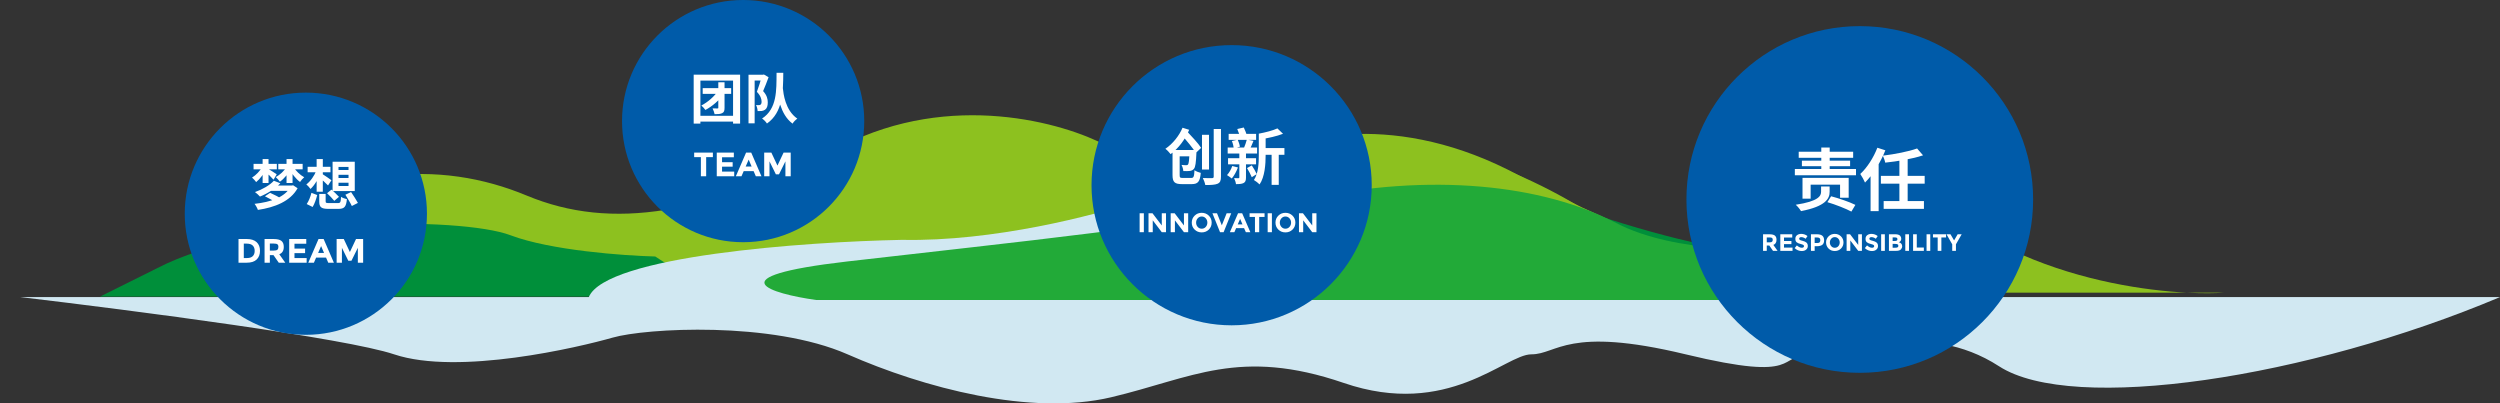
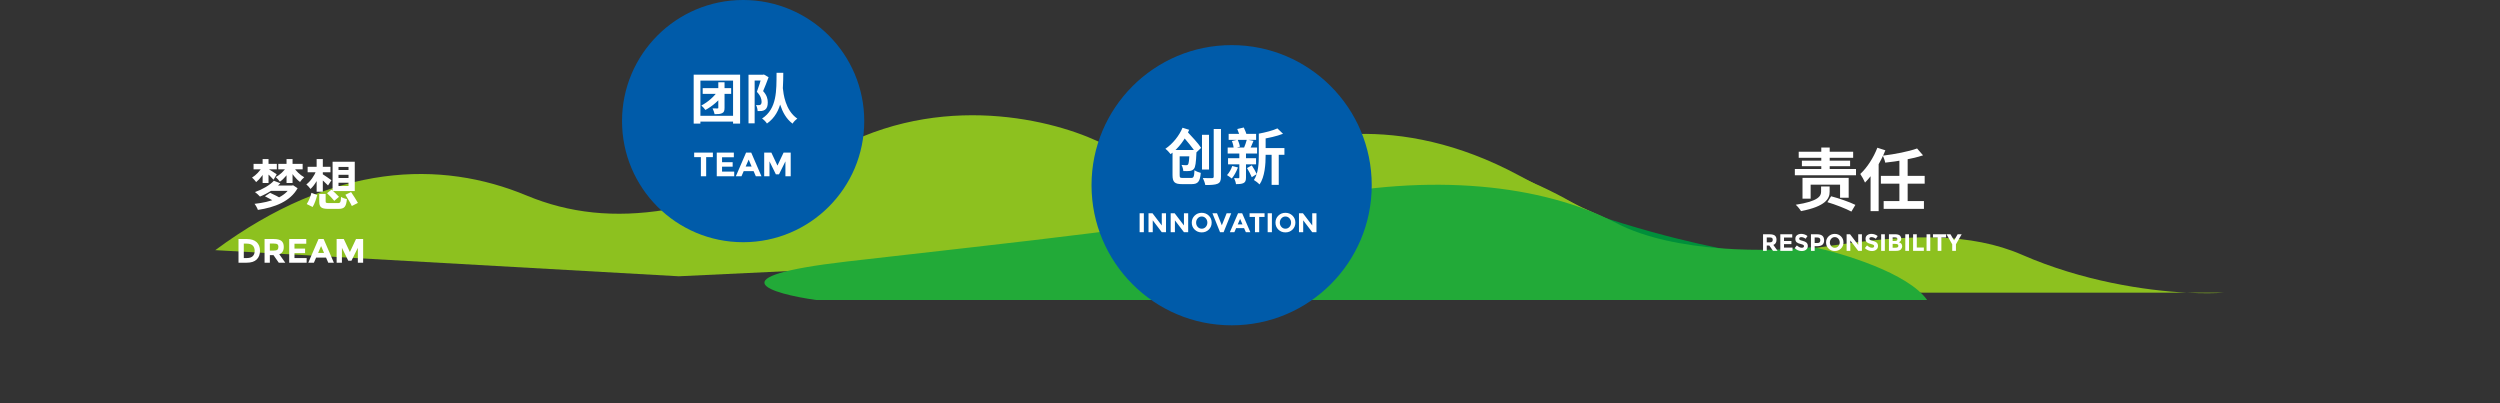
<svg xmlns="http://www.w3.org/2000/svg" width="1475" height="238" viewBox="0 0 1475 238" fill="none">
  <rect x="0" y="0" width="1475" height="238" fill="#333333" stroke="none" />
  <path d="M744.201 92.992C764.971 80.409 824.435 64.89 896.127 103.477C919.931 116.526 975.661 144.162 1008.15 150.314C1048.75 158.004 1132.07 123.75 1192.98 150.314C1228.69 165.889 1265.58 171.401 1290.37 172.684H1312C1306.83 173.057 1299.4 173.151 1290.37 172.684H994.144L740 150.314L744.201 92.992Z" fill="#8DC11F" />
  <path d="M927.146 145.476C883.523 128.421 830.206 118.197 809 115.217C869.96 105.864 922.019 119.114 940.429 126.908C987.967 142.862 1025.95 149.602 1039 150.977C975.802 160.33 938.098 151.206 927.146 145.476Z" fill="#008F3A" stroke="#008F3A" />
-   <path d="M400.472 163L127 147.589C197.121 95.753 260.23 94.352 310.717 115.367C361.204 136.382 417.301 126.575 497.238 85.946C561.189 53.444 627.663 72.404 652.907 85.946C651.037 95.753 666.089 109.483 741.259 85.946C816.429 62.41 904.407 103.225 939 126.575L725.833 147.589L400.472 163Z" fill="#8DC11F" />
-   <path d="M347.4 175H59L92.6 158.294C151.4 127.666 271.8 127.666 301.2 138.803C324.72 147.713 367.933 150.869 386.6 151.333L423 175H347.4Z" fill="#008F3A" />
-   <path d="M232.526 209.058C204.029 199.515 80.511 183.398 12.018 175.286H347.388C357.474 150.994 474.858 142.65 532.289 141.514C586.078 142.64 646.217 126.974 669.563 119L655.556 175.286H1475C1361.54 223.129 1222.86 244.237 1179.44 216.094C1136.02 187.951 1089.79 209.058 1068.78 209.058C1047.77 209.058 1064.58 225.944 994.539 209.058C924.501 192.172 918.898 209.058 903.49 209.058C888.082 209.058 854.463 247.051 792.83 225.944C731.197 204.836 703.181 223.129 655.556 234.387C607.93 245.644 544.896 228.758 500.071 209.058C455.247 189.358 381.007 193.579 361.396 199.208C341.785 204.836 270.347 221.722 232.526 209.058Z" fill="#D1E8F2" />
+   <path d="M400.472 163L127 147.589C197.121 95.753 260.23 94.352 310.717 115.367C361.204 136.382 417.301 126.575 497.238 85.946C561.189 53.444 627.663 72.404 652.907 85.946C816.429 62.41 904.407 103.225 939 126.575L725.833 147.589L400.472 163Z" fill="#8DC11F" />
  <path d="M481.495 177H1137C1125.79 161.098 1087.51 149.55 1069.77 145.764C1045.49 148.604 988.251 149.739 953.515 131.566C910.095 108.849 844.264 101.749 771.43 117.367C698.596 132.986 597.749 142.924 499.704 154.283C421.267 163.37 454.883 173.214 481.495 177Z" fill="#22AA38" />
-   <circle cx="180.452" cy="126.093" r="71.452" fill="#005BA9" />
  <path d="M151.4 142.86C150.06 141.64 148.14 141.02 145.66 141.02H140.72V155H145.5C148.16 155 150.14 154.38 151.44 153.1C152.74 151.84 153.4 150.12 153.4 147.94C153.4 145.78 152.72 144.08 151.4 142.86ZM149.1 151.16C148.34 151.88 147.24 152.24 145.82 152.24H143.84V143.74H145.58C147.16 143.74 148.34 144.12 149.1 144.86C149.86 145.6 150.26 146.66 150.26 148.02C150.26 149.4 149.86 150.44 149.1 151.16ZM167.431 145.66C167.431 144.04 166.951 142.86 166.031 142.12C165.111 141.4 163.551 141.02 161.391 141.02H156.091V155H159.211V150.54H161.371L164.471 155H168.311L164.771 150C166.531 149.36 167.431 147.9 167.431 145.66ZM163.671 147.32C163.271 147.68 162.551 147.84 161.491 147.84H159.211V143.7H161.551C162.551 143.7 163.251 143.84 163.651 144.12C164.051 144.4 164.251 144.92 164.251 145.68C164.251 146.44 164.051 146.98 163.671 147.32ZM180.702 141.02H170.622V155H180.922V152.24H173.742V149.34H180.002V146.68H173.742V143.8H180.702V141.02ZM193.668 155H196.988L190.948 141.02H187.928L181.888 155H185.208L186.508 151.98H192.368L193.668 155ZM189.448 145.18L191.188 149.24H187.688L189.448 145.18ZM211.131 146.2V155H214.251V141.02H210.051L206.431 148.7L202.831 141.02H198.611V155H201.731V146.2L205.491 153.84H207.351L211.131 146.2Z" fill="white" />
  <circle cx="438.452" cy="71.452" r="71.452" fill="#005BA9" />
  <path d="M409.272 44.048V72.912H413.24V47.568H432.504V72.912H436.664V44.048H409.272ZM411.544 68.304V71.76H434.968V68.304H411.544ZM414.584 52.016V55.376H431.384V52.016H414.584ZM423.8 48.528V63.536C423.8 63.888 423.672 63.984 423.256 63.984C422.84 64.016 421.592 64.016 420.408 63.952C420.888 64.88 421.432 66.384 421.624 67.376C423.608 67.376 425.016 67.312 426.104 66.736C427.224 66.192 427.48 65.264 427.48 63.568V48.528H423.8ZM424.056 52.976C421.592 56.944 417.432 60.368 413.784 62.256C414.616 62.96 415.704 64.144 416.184 64.88C419.992 62.864 424.344 59.312 427.16 55.184L424.056 52.976ZM441.624 44.08V72.784H445.24V47.504H450.232V44.08H441.624ZM449.432 44.08V45.232C448.856 47.28 447.608 51.44 446.552 54.192C448.728 56.4 449.336 58.448 449.336 59.952C449.336 60.848 449.144 61.488 448.664 61.776C448.376 61.968 448.024 62.032 447.64 62.032C447.224 62.064 446.68 62.032 446.04 62C446.648 62.992 446.968 64.56 447 65.552C447.832 65.584 448.664 65.552 449.368 65.488C450.104 65.36 450.808 65.136 451.352 64.752C452.504 63.952 452.984 62.544 452.984 60.4C452.984 58.512 452.536 56.24 450.232 53.744C451.288 51.344 452.504 48.208 453.464 45.552L450.712 43.952L450.136 44.08H449.432ZM458.168 42.96C458.104 53.456 458.488 64.112 449.624 69.936C450.712 70.672 451.896 71.888 452.504 72.88C461.912 66.288 462.04 54.384 462.136 42.96H458.168ZM461.88 52.016L458.392 52.336C458.936 56.144 460.088 67.376 467.608 72.944C468.216 71.92 469.304 70.768 470.424 70C463.224 65.008 462.232 55.248 461.88 52.016Z" fill="white" />
  <path d="M156.32 115.816L159.36 113.768C161.568 114.728 164.672 116.296 166.336 117.48L163.072 119.752C161.632 118.6 158.592 116.904 156.32 115.816ZM160.768 109.448H172.8V112.616H157.632L160.768 109.448ZM149.6 96.68H163.328V99.912H149.6V96.68ZM154.944 93.832H158.432V107.976H154.944V93.832ZM164.192 96.68H178.56V99.912H164.192V96.68ZM169.056 93.832H172.608V107.976H169.056V93.832ZM173.12 98.472C174.496 100.808 177.12 103.304 179.488 104.584C178.688 105.224 177.568 106.472 177.024 107.368C174.624 105.608 172.064 102.408 170.592 99.464L173.12 98.472ZM158.336 99.688C159.296 100.2 162.528 102.312 163.264 102.856L161.376 106.024C160.352 104.808 157.856 102.376 156.704 101.384L158.336 99.688ZM154.816 98.344L157.248 99.272C155.872 102.312 153.408 105.608 151.136 107.432C150.56 106.6 149.472 105.416 148.704 104.776C150.976 103.4 153.504 100.776 154.816 98.344ZM169.184 98.344L171.648 99.304C170.208 102.312 167.648 105.512 165.12 107.208C164.544 106.376 163.456 105.128 162.688 104.488C165.152 103.176 167.808 100.712 169.184 98.344ZM161.568 106.632L165.408 108.136C162.4 111.304 157.728 114.248 153.376 115.976C152.672 115.144 151.296 113.928 150.432 113.32C154.752 111.816 159.392 109.16 161.568 106.632ZM171.456 109.448H172.256L172.96 109.32L175.584 111.048C171.296 118.792 162.112 122.376 152.16 123.848C151.84 122.856 150.88 121.128 150.176 120.264C159.808 119.24 168.32 116.264 171.456 110.088V109.448ZM188.352 114.408H192.128V118.76C192.128 119.72 192.448 119.816 194.208 119.816C195.008 119.816 198.272 119.816 199.328 119.816C200.832 119.816 201.056 119.368 201.216 116.136C202.048 116.744 203.648 117.288 204.672 117.512C204.224 122.088 203.168 123.24 199.616 123.24C198.688 123.24 194.688 123.24 193.824 123.24C189.44 123.24 188.352 122.184 188.352 118.824V114.408ZM192.96 113.992L195.584 111.88C197.024 113.16 199.008 114.984 200 116.136L197.216 118.504C196.32 117.32 194.4 115.368 192.96 113.992ZM203.776 114.888L207.136 113.32C208.448 115.304 210.304 118.056 211.168 119.72L207.584 121.544C206.816 119.848 205.056 117 203.776 114.888ZM183.744 113.768L187.168 115.08C186.56 117.384 185.6 120.264 184.448 122.12L180.96 120.392C182.144 118.664 183.2 116.04 183.744 113.768ZM181.504 98.408H194.976V101.64H181.504V98.408ZM186.816 93.864H190.464V113.128H186.816V93.864ZM186.688 100.552L189.312 101.384C188 105.256 185.664 109.256 183.2 111.496C182.624 110.664 181.504 109.416 180.736 108.808C183.136 107.048 185.472 103.688 186.688 100.552ZM190.24 102.696C191.328 103.304 194.688 105.704 195.552 106.344L193.536 109.416C192.288 108.104 189.6 105.64 188.256 104.584L190.24 102.696ZM199.712 103.144V105.032H205.632V103.144H199.712ZM199.712 107.816V109.736H205.632V107.816H199.712ZM199.712 98.472V100.296H205.632V98.472H199.712ZM196.224 95.432H209.312V112.744H196.224V95.432Z" fill="white" />
  <path d="M416.64 92.72H420.6V90.02H409.56V92.72H413.52V104H416.64V92.72ZM432.968 90.02H422.888V104H433.188V101.24H426.008V98.34H432.268V95.68H426.008V92.8H432.968V90.02ZM445.934 104H449.254L443.214 90.02H440.194L434.154 104H437.474L438.774 100.98H444.634L445.934 104ZM441.714 94.18L443.454 98.24H439.954L441.714 94.18ZM463.396 95.2V104H466.516V90.02H462.316L458.696 97.7L455.096 90.02H450.876V104H453.996V95.2L457.756 102.84H459.616L463.396 95.2Z" fill="white" />
  <circle cx="726.66" cy="109.277" r="82.66" fill="#005BA9" />
  <path d="M716.088 76.12V104.164C716.088 104.848 715.8 105.064 715.116 105.1C714.36 105.1 711.948 105.136 709.68 105.028C710.256 106.144 710.94 108.016 711.12 109.168C714.504 109.168 716.844 109.06 718.356 108.412C719.868 107.728 720.372 106.648 720.372 104.2V76.12H716.088ZM709.176 79.54V100.024H713.316V79.54H709.176ZM693.66 88.504V92.248H703.452V88.504H693.66ZM691.788 88.504V103.3C691.788 107.512 693.12 108.628 697.368 108.628C698.268 108.628 702.156 108.628 703.128 108.628C706.836 108.628 707.988 107.116 708.456 102.004C707.34 101.752 705.648 101.104 704.748 100.42C704.532 104.272 704.28 104.992 702.768 104.992C701.868 104.992 698.664 104.992 697.908 104.992C696.252 104.992 696 104.776 696 103.264V88.504H691.788ZM701.832 88.504V89.08C701.652 94.48 701.364 96.532 700.932 97.072C700.644 97.396 700.356 97.468 699.888 97.468C699.348 97.468 698.268 97.432 697.08 97.288C697.656 98.296 698.088 99.808 698.16 100.924C699.708 100.996 701.148 100.96 702.012 100.852C702.984 100.708 703.74 100.42 704.424 99.592C705.288 98.584 705.648 95.992 705.9 89.98C705.936 89.512 705.972 88.504 705.972 88.504H701.832ZM697.296 79.828C700.176 83.032 703.884 87.46 705.54 90.232L708.672 87.244C706.944 84.544 703.02 80.368 700.14 77.308L697.296 79.828ZM697.692 75.364C695.784 79.972 691.968 84.832 687.576 87.784C688.512 88.468 690.024 90.052 690.672 90.952C695.388 87.424 699.204 82.312 701.616 76.588L697.692 75.364ZM744.384 87.352V91.348H757.812V87.352H744.384ZM724.908 79V82.528H741.108V79H724.908ZM724.548 93.328V96.964H741.072V93.328H724.548ZM724.332 87.028V90.592H741.684V87.028H724.332ZM750.252 89.116V109.06H754.464V89.116H750.252ZM726.816 83.212C727.392 84.58 727.824 86.38 727.932 87.532L731.532 86.56C731.388 85.408 730.848 83.644 730.236 82.384L726.816 83.212ZM735.636 82.348C735.24 83.86 734.484 86.02 733.872 87.424L737.364 88.18C738.048 86.884 738.768 85.012 739.56 83.104L735.636 82.348ZM753.672 75.76C751.044 76.984 746.652 78.136 742.692 78.856C743.196 79.756 743.808 81.232 743.988 82.132C748.236 81.484 753.204 80.404 756.984 78.928L753.672 75.76ZM729.984 76.12C730.704 77.74 731.424 79.9 731.712 81.232L735.744 80.152C735.42 78.856 734.556 76.768 733.836 75.22L729.984 76.12ZM731.208 89.296V104.632C731.208 105.028 731.1 105.136 730.74 105.136C730.344 105.136 729.192 105.136 728.112 105.1C728.616 106.108 729.12 107.62 729.228 108.628C731.172 108.628 732.612 108.556 733.728 107.98C734.808 107.404 735.132 106.468 735.132 104.704V89.296H731.208ZM742.692 78.856V91.6C742.692 96.208 742.476 102.184 739.812 106.216C740.712 106.72 742.476 108.052 743.16 108.808C746.256 104.272 746.724 96.856 746.724 91.6V78.856H742.692ZM735.744 99.16C736.752 100.816 737.976 103.12 738.552 104.56L741.468 102.724C740.892 101.356 739.668 99.232 738.552 97.576L735.744 99.16ZM727.032 97.936C726.384 99.88 725.268 101.896 723.936 103.3C724.728 103.768 726.096 104.776 726.744 105.316C728.112 103.732 729.516 101.176 730.38 98.8L727.032 97.936Z" fill="white" />
  <path d="M672.376 125.816V137H674.872V125.816H672.376ZM685.45 125.816V133.016L679.962 125.816H677.626V137H680.122V129.992L685.45 137H687.946V125.816H685.45ZM698.528 125.816V133.016L693.04 125.816H690.704V137H693.2V129.992L698.528 137H701.024V125.816H698.528ZM711.382 128.792C712.022 129.496 712.342 130.36 712.342 131.352C712.342 132.344 712.022 133.192 711.382 133.896C710.742 134.6 709.942 134.936 709.014 134.936C708.086 134.936 707.302 134.6 706.662 133.896C706.022 133.192 705.702 132.344 705.702 131.352C705.702 130.36 706.022 129.496 706.662 128.792C707.302 128.088 708.086 127.736 709.014 127.736C709.942 127.736 710.742 128.088 711.382 128.792ZM709.014 137.112C710.662 137.112 712.054 136.568 713.19 135.464C714.31 134.36 714.886 132.984 714.886 131.336C714.886 129.704 714.31 128.328 713.19 127.224C712.054 126.12 710.662 125.56 709.014 125.56C707.35 125.56 705.958 126.12 704.838 127.224C703.702 128.328 703.142 129.704 703.142 131.336C703.142 132.984 703.702 134.36 704.838 135.464C705.958 136.568 707.35 137.112 709.014 137.112ZM720.879 132.936L718.031 125.816H715.327L719.823 137H721.935L726.431 125.816H723.727L720.879 132.936ZM735.047 137H737.703L732.871 125.816H730.455L725.623 137H728.279L729.319 134.584H734.007L735.047 137ZM731.671 129.144L733.063 132.392H730.263L731.671 129.144ZM742.925 127.976H746.093V125.816H737.261V127.976H740.429V137H742.925V127.976ZM747.923 125.816V137H750.419V125.816H747.923ZM760.773 128.792C761.413 129.496 761.733 130.36 761.733 131.352C761.733 132.344 761.413 133.192 760.773 133.896C760.133 134.6 759.333 134.936 758.405 134.936C757.477 134.936 756.693 134.6 756.053 133.896C755.413 133.192 755.093 132.344 755.093 131.352C755.093 130.36 755.413 129.496 756.053 128.792C756.693 128.088 757.477 127.736 758.405 127.736C759.333 127.736 760.133 128.088 760.773 128.792ZM758.405 137.112C760.053 137.112 761.445 136.568 762.581 135.464C763.701 134.36 764.277 132.984 764.277 131.336C764.277 129.704 763.701 128.328 762.581 127.224C761.445 126.12 760.053 125.56 758.405 125.56C756.741 125.56 755.349 126.12 754.229 127.224C753.093 128.328 752.533 129.704 752.533 131.336C752.533 132.984 753.093 134.36 754.229 135.464C755.349 136.568 756.741 137.112 758.405 137.112ZM774.216 125.816V133.016L768.728 125.816H766.392V137H768.888V129.992L774.216 137H776.712V125.816H774.216Z" fill="white" />
-   <circle cx="1097.27" cy="117.688" r="102.274" fill="#005BA9" />
  <path d="M1061.24 89.52V93.12H1093.36V89.52H1061.24ZM1063.12 94.8V98.04H1091.56V94.8H1063.12ZM1058.96 99.72V103.4H1095.04V99.72H1058.96ZM1074.56 87.04V101.2H1079.52V87.04H1074.56ZM1074.44 110V113.08C1074.44 115.48 1073.2 118.72 1059.48 120.8C1060.6 121.76 1062.04 123.56 1062.6 124.56C1077.16 121.76 1079.48 117.16 1079.48 113.2V110H1074.44ZM1078.16 119.28C1082.8 120.64 1089.16 123.12 1092.32 124.84L1094.68 120.88C1091.32 119.2 1084.84 116.96 1080.36 115.8L1078.16 119.28ZM1063.48 104.96V117.2H1068.28V108.96H1085.64V116.68H1090.72V104.96H1063.48ZM1131.08 87.6C1126.04 89.4 1118.08 90.96 1110.88 91.84C1111.4 92.96 1112.08 94.8 1112.28 95.96C1119.72 95.16 1128.28 93.76 1134.6 91.64L1131.08 87.6ZM1109.72 103.76V108.36H1135.56V103.76H1109.72ZM1111.36 118.64V123.24H1135.12V118.64H1111.36ZM1120.64 93.48V120.08H1125.52V93.48H1120.64ZM1103.64 98.68V124.56H1108.4V94.08L1108.36 94L1103.64 98.68ZM1107.64 87.16C1105.36 93.08 1101.56 98.96 1097.56 102.64C1098.44 103.88 1099.88 106.52 1100.36 107.72C1105.04 103.08 1109.6 95.68 1112.36 88.68L1107.64 87.16Z" fill="white" />
  <path d="M1048.14 141.462C1048.14 140.328 1047.81 139.502 1047.16 138.984C1046.52 138.48 1045.43 138.214 1043.91 138.214H1040.2V148H1042.39V144.878H1043.9L1046.07 148H1048.76L1046.28 144.5C1047.51 144.052 1048.14 143.03 1048.14 141.462ZM1045.51 142.624C1045.23 142.876 1044.73 142.988 1043.98 142.988H1042.39V140.09H1044.03C1044.73 140.09 1045.22 140.188 1045.5 140.384C1045.78 140.58 1045.92 140.944 1045.92 141.476C1045.92 142.008 1045.78 142.386 1045.51 142.624ZM1057.43 138.214H1050.38V148H1057.59V146.068H1052.56V144.038H1056.94V142.176H1052.56V140.16H1057.43V138.214ZM1061.82 140.174C1062.03 140.006 1062.32 139.908 1062.69 139.908C1063.58 139.908 1064.46 140.23 1065.32 140.874L1066.42 139.278C1065.93 138.872 1065.36 138.55 1064.72 138.326C1064.06 138.102 1063.4 137.99 1062.76 137.99C1061.75 137.99 1060.92 138.242 1060.25 138.746C1059.58 139.25 1059.26 139.978 1059.26 140.902C1059.26 141.826 1059.51 142.512 1060.04 142.946C1060.57 143.38 1061.4 143.73 1062.55 143.996C1063.26 144.178 1063.74 144.36 1063.99 144.528C1064.23 144.696 1064.35 144.934 1064.35 145.228C1064.35 145.522 1064.23 145.76 1064 145.928C1063.78 146.096 1063.46 146.18 1063.06 146.18C1062.17 146.18 1061.19 145.718 1060.14 144.794L1058.84 146.39C1060.07 147.538 1061.47 148.112 1063.02 148.112C1064.09 148.112 1064.95 147.846 1065.61 147.3C1066.27 146.754 1066.61 146.04 1066.61 145.158C1066.61 144.29 1066.34 143.618 1065.84 143.156C1065.32 142.708 1064.59 142.358 1063.67 142.134C1062.74 141.91 1062.14 141.7 1061.89 141.532C1061.64 141.364 1061.51 141.14 1061.51 140.86C1061.51 140.58 1061.61 140.342 1061.82 140.174ZM1075.2 139.096C1074.51 138.508 1073.42 138.214 1071.92 138.214H1068.46V148H1070.65V145.27H1071.95C1073.39 145.27 1074.47 144.99 1075.17 144.43C1075.87 143.87 1076.23 142.988 1076.23 141.784C1076.23 140.58 1075.88 139.684 1075.2 139.096ZM1073.6 142.946C1073.34 143.24 1072.85 143.38 1072.12 143.38H1070.65V140.09H1071.89C1072.61 140.09 1073.14 140.216 1073.48 140.454C1073.81 140.692 1073.99 141.098 1073.99 141.658C1073.99 142.218 1073.85 142.652 1073.6 142.946ZM1084.59 140.818C1085.15 141.434 1085.43 142.19 1085.43 143.058C1085.43 143.926 1085.15 144.668 1084.59 145.284C1084.03 145.9 1083.33 146.194 1082.52 146.194C1081.7 146.194 1081.02 145.9 1080.46 145.284C1079.9 144.668 1079.62 143.926 1079.62 143.058C1079.62 142.19 1079.9 141.434 1080.46 140.818C1081.02 140.202 1081.7 139.894 1082.52 139.894C1083.33 139.894 1084.03 140.202 1084.59 140.818ZM1082.52 148.098C1083.96 148.098 1085.18 147.622 1086.17 146.656C1087.15 145.69 1087.65 144.486 1087.65 143.044C1087.65 141.616 1087.15 140.412 1086.17 139.446C1085.18 138.48 1083.96 137.99 1082.52 137.99C1081.06 137.99 1079.84 138.48 1078.86 139.446C1077.87 140.412 1077.38 141.616 1077.38 143.044C1077.38 144.486 1077.87 145.69 1078.86 146.656C1079.84 147.622 1081.06 148.098 1082.52 148.098ZM1096.35 138.214V144.514L1091.55 138.214H1089.5V148H1091.69V141.868L1096.35 148H1098.53V138.214H1096.35ZM1103.23 140.174C1103.44 140.006 1103.73 139.908 1104.1 139.908C1104.99 139.908 1105.88 140.23 1106.73 140.874L1107.84 139.278C1107.35 138.872 1106.77 138.55 1106.13 138.326C1105.47 138.102 1104.81 137.99 1104.17 137.99C1103.16 137.99 1102.33 138.242 1101.66 138.746C1100.99 139.25 1100.67 139.978 1100.67 140.902C1100.67 141.826 1100.92 142.512 1101.45 142.946C1101.98 143.38 1102.81 143.73 1103.96 143.996C1104.67 144.178 1105.15 144.36 1105.4 144.528C1105.64 144.696 1105.76 144.934 1105.76 145.228C1105.76 145.522 1105.64 145.76 1105.41 145.928C1105.19 146.096 1104.87 146.18 1104.48 146.18C1103.58 146.18 1102.6 145.718 1101.55 144.794L1100.25 146.39C1101.48 147.538 1102.88 148.112 1104.43 148.112C1105.5 148.112 1106.37 147.846 1107.02 147.3C1107.68 146.754 1108.02 146.04 1108.02 145.158C1108.02 144.29 1107.75 143.618 1107.25 143.156C1106.73 142.708 1106 142.358 1105.08 142.134C1104.15 141.91 1103.55 141.7 1103.3 141.532C1103.05 141.364 1102.92 141.14 1102.92 140.86C1102.92 140.58 1103.02 140.342 1103.23 140.174ZM1109.88 138.214V148H1112.06V138.214H1109.88ZM1118.75 148C1120.1 148 1121.04 147.706 1121.58 147.09C1122.04 146.572 1122.28 145.97 1122.28 145.284C1122.28 144.668 1122.1 144.164 1121.74 143.744C1121.37 143.324 1120.9 143.058 1120.29 142.918C1120.46 142.848 1120.57 142.792 1120.64 142.764C1120.7 142.736 1120.83 142.652 1120.99 142.512C1121.48 142.148 1121.74 141.574 1121.74 140.804C1121.74 140.174 1121.51 139.6 1121.08 139.096C1120.83 138.83 1120.46 138.62 1119.99 138.452C1119.51 138.298 1118.94 138.214 1118.28 138.214H1114.47V148H1118.75ZM1116.65 142.176V140.062H1117.7C1118.35 140.062 1118.8 140.132 1119.08 140.272C1119.34 140.412 1119.48 140.706 1119.48 141.14C1119.48 141.574 1119.33 141.854 1119.03 141.98C1118.74 142.12 1118.29 142.176 1117.69 142.176H1116.65ZM1116.65 146.152V143.898H1117.94C1118.67 143.898 1119.19 143.982 1119.52 144.122C1119.86 144.262 1120.03 144.57 1120.03 145.018C1120.03 145.466 1119.86 145.774 1119.55 145.928C1119.24 146.082 1118.77 146.152 1118.15 146.152H1116.65ZM1124.12 138.214V148H1126.31V138.214H1124.12ZM1128.72 148H1135.07V146.054H1130.9V138.214H1128.72V148ZM1136.67 138.214V148H1138.86V138.214H1136.67ZM1145.41 140.104H1148.18V138.214H1140.45V140.104H1143.23V148H1145.41V140.104ZM1154 148V144.136L1157.39 138.214H1155.02L1152.91 141.854L1150.79 138.214H1148.43L1151.81 144.136V148H1154Z" fill="white" />
</svg>